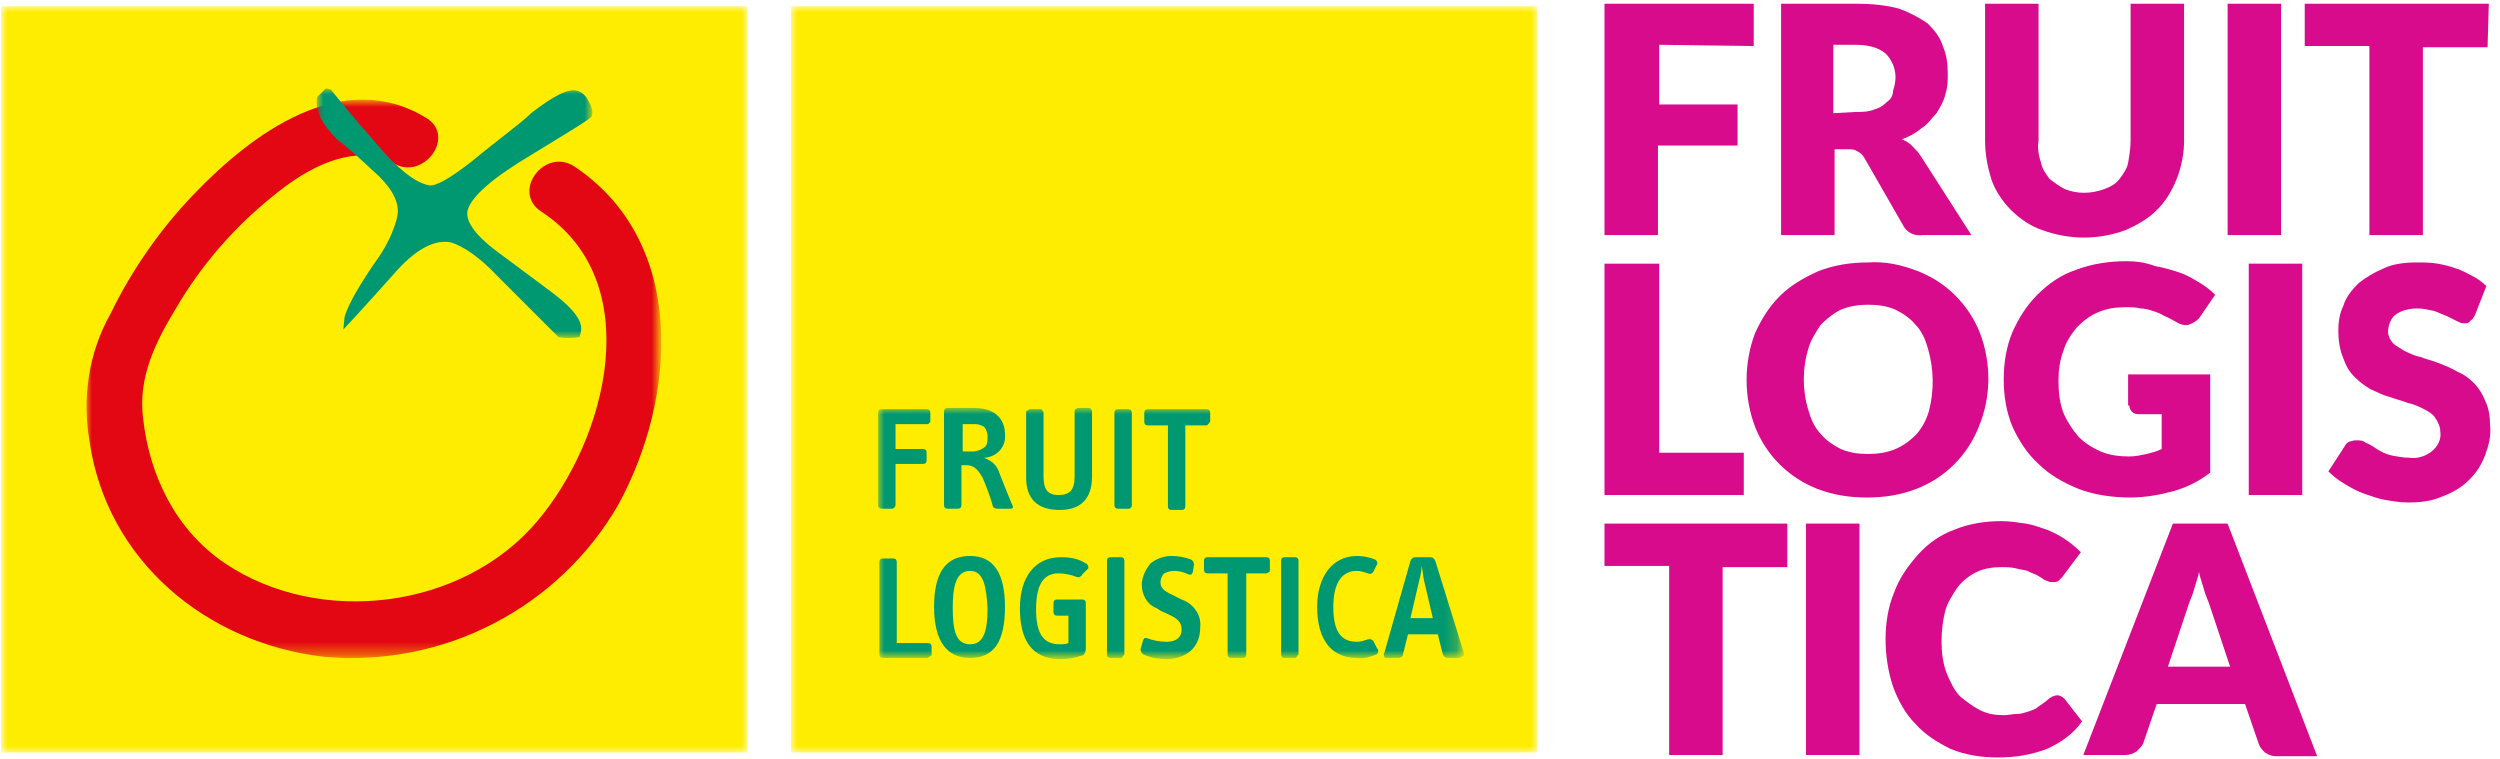
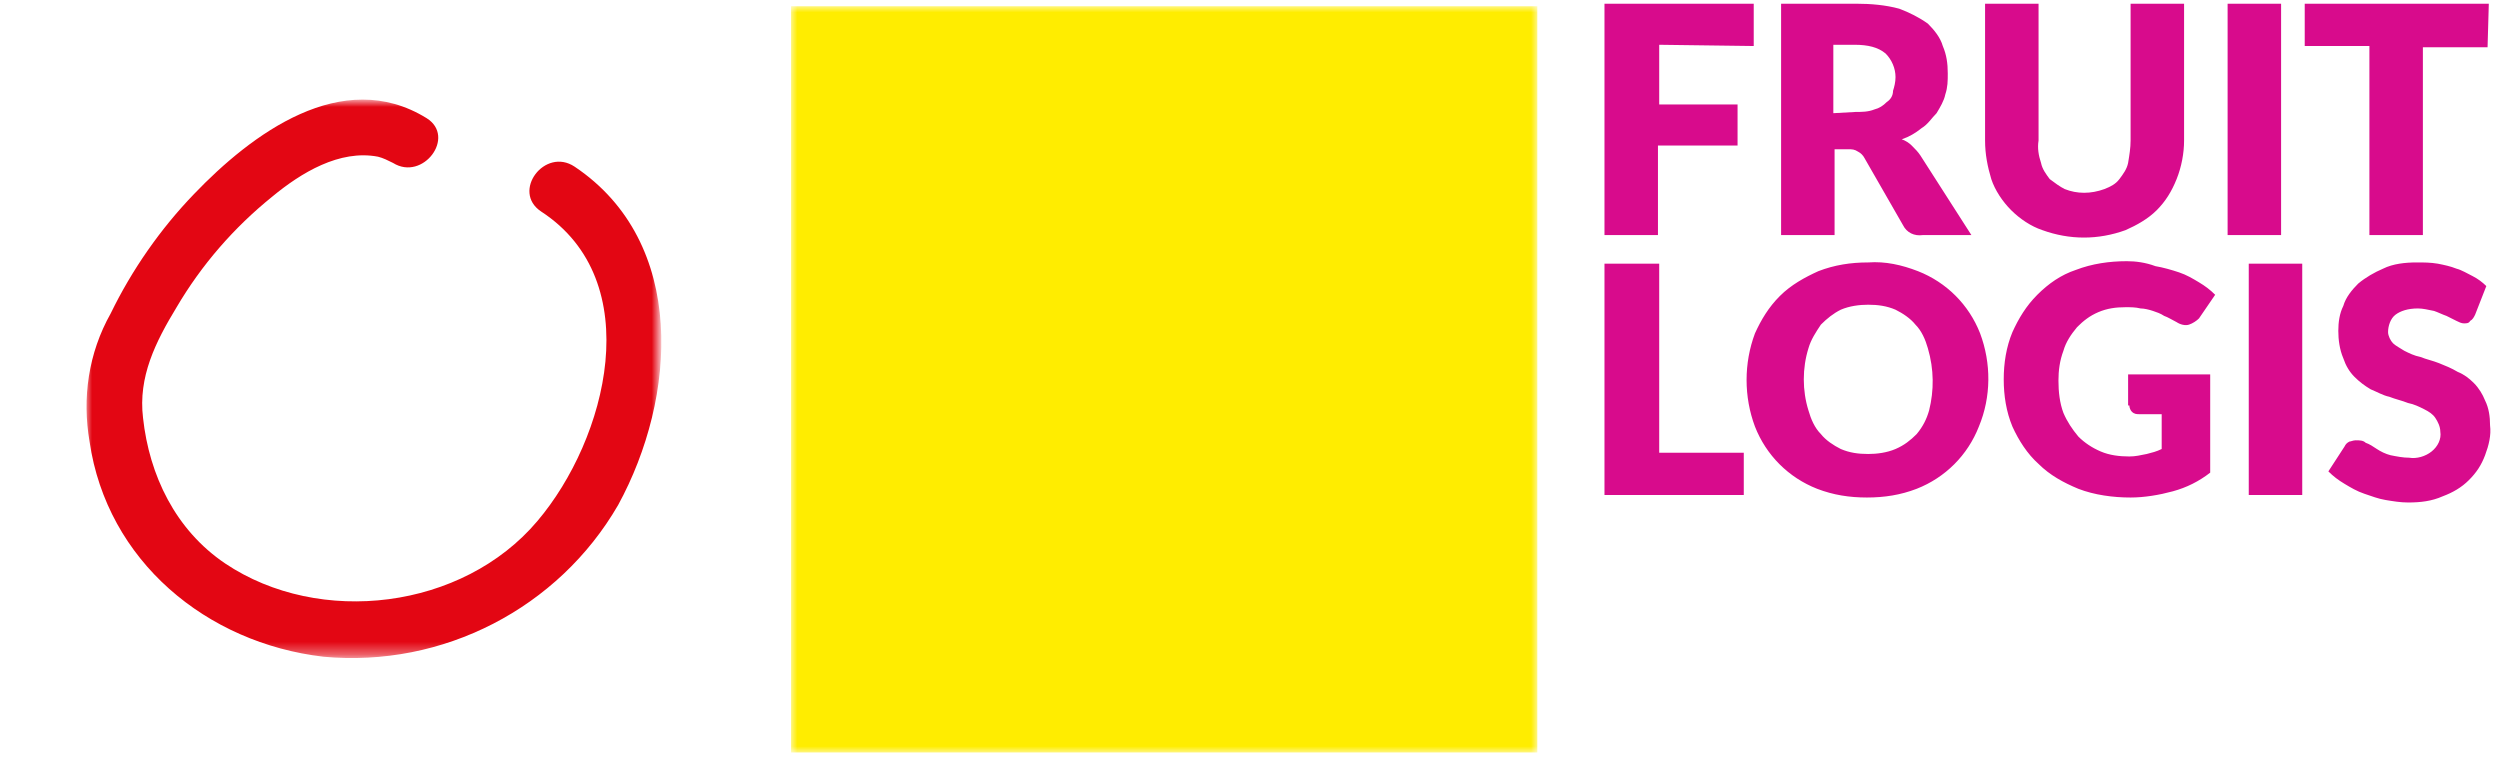
<svg xmlns="http://www.w3.org/2000/svg" version="1.1" id="Ebene_1" x="0px" y="0px" viewBox="0 0 201 61" style="enable-background:new 0 0 201 61;" xml:space="preserve">
  <style type="text/css">
	.st0{filter:url(#Adobe_OpacityMaskFilter);}
	.st1{fill-rule:evenodd;clip-rule:evenodd;fill:#FFFFFF;}
	.st2{mask:url(#mask-2_1_);fill-rule:evenodd;clip-rule:evenodd;fill:#FFED00;}
	.st3{filter:url(#Adobe_OpacityMaskFilter_1_);}
	.st4{mask:url(#mask-2_2_);fill-rule:evenodd;clip-rule:evenodd;fill:#009870;}
	.st5{filter:url(#Adobe_OpacityMaskFilter_2_);}
	.st6{mask:url(#mask-2_3_);fill-rule:evenodd;clip-rule:evenodd;fill:#FFED00;}
	.st7{filter:url(#Adobe_OpacityMaskFilter_3_);}
	.st8{mask:url(#mask-2_4_);fill-rule:evenodd;clip-rule:evenodd;fill:#E30613;}
	.st9{filter:url(#Adobe_OpacityMaskFilter_4_);}
	.st10{mask:url(#mask-2_5_);fill-rule:evenodd;clip-rule:evenodd;fill:#009870;}
	.st11{fill:#D80B8C;}
</style>
  <desc>Created with Sketch.</desc>
  <g id="Page-1">
    <g id="fl_content_v2_1440" transform="translate(-209, -58)">
      <g id="Group-30" transform="translate(209, 58)">
        <g id="Group-185">
          <g id="Clip-179">
				</g>
          <defs>
            <filter id="Adobe_OpacityMaskFilter" filterUnits="userSpaceOnUse" x="63.6" y="0.5" width="60" height="60">
              <feColorMatrix type="matrix" values="1 0 0 0 0  0 1 0 0 0  0 0 1 0 0  0 0 0 1 0" />
            </filter>
          </defs>
          <mask maskUnits="userSpaceOnUse" x="63.6" y="0.5" width="60" height="60" id="mask-2_1_">
            <g class="st0">
              <polygon id="path-1_1_" class="st1" points="0.1,0.5 199.9,0.5 199.9,60.5 0.1,60.5       " />
            </g>
          </mask>
          <polygon id="Fill-178" class="st2" points="63.6,0.5 123.6,0.5 123.6,60.5 63.6,60.5     " />
          <defs>
            <filter id="Adobe_OpacityMaskFilter_1_" filterUnits="userSpaceOnUse" x="70.6" y="32.8" width="46.9" height="20.1">
              <feColorMatrix type="matrix" values="1 0 0 0 0  0 1 0 0 0  0 0 1 0 0  0 0 0 1 0" />
            </filter>
          </defs>
          <mask maskUnits="userSpaceOnUse" x="70.6" y="32.8" width="46.9" height="20.1" id="mask-2_2_">
            <g class="st3">
-               <polygon id="path-1_2_" class="st1" points="0.1,0.5 199.9,0.5 199.9,60.5 0.1,60.5       " />
-             </g>
+               </g>
          </mask>
          <path id="Fill-180" class="st4" d="M74.5,34.1h-2.5v2h2.2c0.2,0,0.3,0.1,0.3,0.3V37c0,0.2-0.1,0.3-0.3,0.3h-2.2v3.3      c0,0.1-0.1,0.3-0.3,0.3c-0.2,0-0.5,0-0.7,0c-0.1,0-0.3,0-0.3-0.1c-0.1,0-0.1-0.1-0.1-0.2v-7.4c0-0.2,0.1-0.3,0.3-0.3h3.6      c0.2,0,0.3,0.1,0.3,0.3v0.6c0,0.1,0,0.2-0.1,0.2C74.7,34.1,74.6,34.1,74.5,34.1z M81.2,40.9h-1c-0.2,0-0.4-0.1-0.4-0.3      c-0.2-0.7-0.5-1.5-0.8-2.2c-0.3-0.5-0.6-1-1.3-1h-0.4v3.2c0,0.2-0.1,0.3-0.3,0.3h-0.8c-0.2,0-0.3-0.1-0.3-0.3v-7.5      c0-0.2,0.1-0.3,0.3-0.3h2.1c2.1,0,2.5,1.3,2.5,2.1c0.1,1-0.6,1.8-1.6,1.9h-0.1c0.5,0.2,1,0.5,1.2,1.1c0.2,0.5,0.7,1.8,1,2.5      C81.5,40.8,81.5,40.9,81.2,40.9z M78.4,34.1h-1v2.2h0.8c0.3,0,0.6-0.1,0.9-0.3s0.3-0.5,0.3-0.9c0-0.3-0.1-0.6-0.3-0.8      C78.9,34.2,78.7,34.1,78.4,34.1z M85.2,41c-1.8,0-2.7-0.9-2.7-2.6v-5.2c0-0.1,0-0.2,0.1-0.2s0.1-0.1,0.2-0.1h0.8      c0.1,0,0.2,0,0.2,0.1c0.1,0.1,0.1,0.1,0.1,0.2v5.1c0,1,0.3,1.5,1.2,1.5c0.9,0,1.3-0.4,1.3-1.5v-5.2c0-0.1,0-0.2,0.1-0.2      c0.1-0.1,0.1-0.1,0.2-0.1h0.8c0.1,0,0.2,0,0.2,0.1c0.1,0.1,0.1,0.1,0.1,0.2l0,5.2C87.8,40.1,86.9,41,85.2,41L85.2,41z       M90.7,40.9h-0.8c-0.2,0-0.3-0.1-0.3-0.3v-7.4c0-0.2,0.1-0.3,0.3-0.3h0.8c0.2,0,0.3,0.1,0.3,0.3v7.4c0,0.1,0,0.2-0.1,0.2      C90.9,40.9,90.8,40.9,90.7,40.9L90.7,40.9z M97,34.2h-1.7v6.5c0,0.2-0.1,0.3-0.3,0.3h-0.8c-0.2,0-0.3-0.1-0.3-0.3v-6.5h-1.6      c-0.2,0-0.3-0.1-0.3-0.3v-0.7c0-0.2,0.1-0.3,0.3-0.3h4.7c0.2,0,0.3,0.1,0.3,0.3v0.7C97.2,34,97.1,34.2,97,34.2L97,34.2z       M74.5,52.9H71c-0.2,0-0.3-0.1-0.3-0.3v-7.4c0-0.2,0.1-0.3,0.3-0.3h0.8c0.2,0,0.3,0.1,0.3,0.3v6.5h2.5c0.2,0,0.3,0.1,0.3,0.3      v0.7C74.8,52.7,74.7,52.9,74.5,52.9z M78,52.9c-1.9,0-2.9-1.4-2.9-4.1c0-2.7,0.9-4.1,2.9-4.1c1.9,0,2.8,1.4,2.8,4.1      C80.8,51.6,79.9,52.9,78,52.9z M78,45.9c-1.2,0-1.4,1.4-1.4,3c0,1.9,0.3,2.9,1.4,2.9c1.1,0,1.4-1.1,1.4-2.9      C79.3,47.2,79.1,45.9,78,45.9L78,45.9z M87,52.7c-0.6,0.2-1.2,0.3-1.7,0.3c-2.4,0-3.3-1.6-3.3-4.1c0-2.5,1.2-4.1,3.3-4.1      c0.7,0,1.4,0.1,2,0.5c0.1,0,0.1,0.1,0.2,0.2c0,0.1,0,0.2,0,0.2L87,46.2c0,0.1-0.1,0.1-0.2,0.2c-0.1,0-0.2,0-0.2,0      c-0.5-0.2-1-0.3-1.5-0.3c-1.2,0-1.8,0.9-1.8,2.9c0,2.1,0.7,2.8,1.9,2.8c0.2,0,0.5,0,0.7-0.1v-2.2H85c-0.2,0-0.3-0.1-0.3-0.3      v-0.7c0-0.2,0.1-0.3,0.3-0.3h2c0.2,0,0.3,0.1,0.3,0.3v3.6c0,0.1,0,0.3-0.1,0.4C87.2,52.6,87.1,52.7,87,52.7L87,52.7z M90.1,52.9      h-0.8c-0.2,0-0.3-0.1-0.3-0.3v-7.5c0-0.2,0.1-0.3,0.3-0.3h0.8c0.2,0,0.3,0.1,0.3,0.3v7.4c0,0.1,0,0.2-0.1,0.2      C90.3,52.8,90.2,52.9,90.1,52.9L90.1,52.9z M93.9,53c-0.7,0-1.4-0.1-2-0.4c-0.1-0.1-0.2-0.2-0.2-0.4l0.2-0.7      c0-0.1,0.1-0.1,0.1-0.2c0.1,0,0.2,0,0.2,0c0.5,0.2,1.1,0.3,1.6,0.3c0.7,0,1.2-0.3,1.2-1c0-0.9-0.9-1.1-1.7-1.5L93,48.9      c-0.8-0.3-1.2-1.1-1.2-1.9c0-0.6,0.3-1.2,0.7-1.7c0.5-0.4,1.1-0.6,1.7-0.6c0.5,0,1.1,0.1,1.6,0.3c0.1,0.1,0.2,0.2,0.2,0.4      L95.9,46c0,0.1-0.1,0.1-0.1,0.2c-0.1,0-0.1,0-0.2,0c-0.4-0.2-0.8-0.3-1.2-0.3c-0.3,0-0.6,0.1-0.8,0.2c-0.2,0.2-0.3,0.5-0.3,0.7      c0,0.6,0.5,0.8,1.1,1.1l0.6,0.3c0.9,0.3,1.6,1.2,1.5,2.2C96.5,52,95.5,52.9,93.9,53L93.9,53z M101.8,46.1h-1.6v6.5      c0,0.2-0.1,0.3-0.3,0.3H99c-0.2,0-0.3-0.1-0.3-0.3v-6.5h-1.6c-0.2,0-0.3-0.1-0.3-0.3v-0.7c0-0.2,0.1-0.3,0.3-0.3h4.7      c0.2,0,0.3,0.1,0.3,0.3v0.7c0,0.1,0,0.2-0.1,0.2C101.9,46.1,101.8,46.1,101.8,46.1L101.8,46.1z M104.1,52.9h-0.8      c-0.2,0-0.3-0.1-0.3-0.3v-7.5c0-0.2,0.1-0.3,0.3-0.3h0.8c0.2,0,0.3,0.1,0.3,0.3v7.4c0,0.1,0,0.2-0.1,0.2      C104.3,52.8,104.2,52.9,104.1,52.9L104.1,52.9z M110.7,52.6c-0.5,0.2-1.1,0.4-1.6,0.3c-2,0-3.2-1.4-3.2-4.1      c0-2.4,1.2-4.1,3.2-4.1c0.5,0,1,0.1,1.5,0.3c0.1,0.1,0.2,0.3,0.1,0.4l-0.3,0.6c-0.1,0.1-0.2,0.2-0.4,0.1      c-0.3-0.1-0.6-0.2-0.9-0.2c-1.1,0-1.9,0.8-1.9,2.9c0,2.1,0.7,2.8,1.9,2.8c0.3,0,0.6-0.1,0.9-0.2c0.1,0,0.1,0,0.2,0      c0.1,0,0.1,0.1,0.2,0.1l0.3,0.6C110.9,52.3,110.8,52.5,110.7,52.6L110.7,52.6z M117.3,52.9h-0.9c-0.2,0-0.3-0.1-0.4-0.3      l-0.4-1.6h-2.4l-0.4,1.6c0,0.2-0.2,0.3-0.4,0.3h-0.9c-0.1,0-0.2,0-0.2-0.1s-0.1-0.2,0-0.3l2.1-7.4c0.1-0.2,0.2-0.3,0.4-0.3h1.2      c0.2,0,0.3,0.1,0.4,0.3l2.3,7.4c0,0.1,0,0.2,0,0.2C117.5,52.8,117.4,52.9,117.3,52.9L117.3,52.9z M114.5,46.7      c-0.1-0.4-0.1-0.8-0.2-1.2c0,0.4-0.1,0.8-0.2,1.2l-0.7,3h1.8L114.5,46.7z" />
          <defs>
            <filter id="Adobe_OpacityMaskFilter_2_" filterUnits="userSpaceOnUse" x="0.1" y="0.5" width="60" height="60">
              <feColorMatrix type="matrix" values="1 0 0 0 0  0 1 0 0 0  0 0 1 0 0  0 0 0 1 0" />
            </filter>
          </defs>
          <mask maskUnits="userSpaceOnUse" x="0.1" y="0.5" width="60" height="60" id="mask-2_3_">
            <g class="st5">
-               <polygon id="path-1_3_" class="st1" points="0.1,0.5 199.9,0.5 199.9,60.5 0.1,60.5       " />
-             </g>
+               </g>
          </mask>
          <polygon id="Fill-181" class="st6" points="0.1,0.5 60.1,0.5 60.1,60.5 0.1,60.5     " />
          <defs>
            <filter id="Adobe_OpacityMaskFilter_3_" filterUnits="userSpaceOnUse" x="6.9" y="8.1" width="46.2" height="44.8">
              <feColorMatrix type="matrix" values="1 0 0 0 0  0 1 0 0 0  0 0 1 0 0  0 0 0 1 0" />
            </filter>
          </defs>
          <mask maskUnits="userSpaceOnUse" x="6.9" y="8.1" width="46.2" height="44.8" id="mask-2_4_">
            <g class="st7">
              <polygon id="path-1_4_" class="st1" points="0.1,0.5 199.9,0.5 199.9,60.5 0.1,60.5       " />
            </g>
          </mask>
          <path id="Fill-182" class="st8" d="M46.2,13.4c-2.4-1.6-5.1,2-2.7,3.6c8.6,5.6,5.3,18.3-0.3,24.9c-6,7.1-17.5,8.5-25.1,3.4      c-4-2.7-6.1-7.1-6.6-11.7c-0.4-3.3,1-6.1,2.7-8.9c2-3.4,4.6-6.4,7.7-8.9c2.3-1.9,5.4-3.8,8.5-3.2c0.4,0.1,0.8,0.3,1.2,0.5      c2.4,1.5,5.1-2.1,2.7-3.6c-6.8-4.2-14.1,1.3-18.7,6.1c-2.7,2.8-5,6.1-6.7,9.6C7.1,28.4,6.6,32,7.2,35.5      c1.4,9.6,9.4,16.2,18.8,17.3c9.6,0.9,18.9-3.9,23.7-12.2C54.4,32,55.3,19.5,46.2,13.4z" />
          <defs>
            <filter id="Adobe_OpacityMaskFilter_4_" filterUnits="userSpaceOnUse" x="25.5" y="7.1" width="22.1" height="20.2">
              <feColorMatrix type="matrix" values="1 0 0 0 0  0 1 0 0 0  0 0 1 0 0  0 0 0 1 0" />
            </filter>
          </defs>
          <mask maskUnits="userSpaceOnUse" x="25.5" y="7.1" width="22.1" height="20.2" id="mask-2_5_">
            <g class="st9">
              <polygon id="path-1_5_" class="st1" points="0.1,0.5 199.9,0.5 199.9,60.5 0.1,60.5       " />
            </g>
          </mask>
-           <path id="Fill-183" class="st10" d="M26.2,7.1l0.4,0.1c2,2.5,3.3,3.9,3.7,4.4c1.7,2,3.1,3.1,4.2,3.3c0.5,0.1,1.6-0.5,3.4-1.9      c2.3-1.9,4-3.1,4.8-3.9c1.8-1.4,3-2,3.7-1.8c0.4,0.1,0.7,0.4,0.9,0.8c0.2,0.3,0.4,0.8,0.3,1.2c0,0.2-1.7,1.2-4.8,3.1      c-3.2,1.9-4.9,3.4-5.2,4.5c-0.2,0.8,0.5,1.9,2.2,3.2l4.7,3.5c1.7,1.3,2.4,2.3,2.2,3.1l-0.1,0.4c-0.6,0.1-1.2,0.1-1.7,0L40,22.2      c-1.5-1.6-2.8-2.4-3.7-2.7c-1.3-0.3-2.9,0.5-4.7,2.6c-2.5,2.8-3.9,4.3-4,4.4l0.1-1c0.2-0.8,1.1-2.5,2.8-4.9      c0.6-0.9,1.1-1.9,1.4-3c0.3-1.1-0.2-2.2-1.4-3.4c-1.5-1.4-2.6-2.4-3.4-3c-1.2-1.2-1.8-2.3-1.6-3.4L26.2,7.1z" />
        </g>
        <g id="fl_logo_meta" transform="translate(129, 0)">
-           <path id="Shape_1_" class="st11" d="M14.8,42.1H0v3.4h5.2v15.2h4.3V45.6h5.2V42.1z M20.5,42.1h-4.3v18.6h4.3L20.5,42.1      L20.5,42.1z M36,56c-0.1,0.1-0.2,0.1-0.3,0.2c-0.2,0.2-0.5,0.4-0.8,0.6c-0.2,0.2-0.5,0.3-0.8,0.4c-0.3,0.1-0.6,0.2-0.9,0.2      c-0.4,0-0.7,0.1-1.1,0.1c-0.7,0-1.3-0.1-1.9-0.4c-0.6-0.3-1.1-0.7-1.6-1.1c-0.5-0.5-0.8-1.2-1.1-1.9c-0.3-0.8-0.4-1.7-0.4-2.5      c0-0.9,0.1-1.7,0.3-2.5c0.2-0.7,0.6-1.3,1-1.9c0.4-0.5,0.9-0.9,1.5-1.2c0.6-0.3,1.3-0.4,2-0.4c0.4,0,0.8,0,1.2,0.1      c0.3,0.1,0.6,0.1,0.9,0.2c0.2,0.1,0.4,0.2,0.7,0.3l0.5,0.3c0.1,0.1,0.3,0.2,0.4,0.2c0.1,0.1,0.3,0.1,0.4,0.1      c0.2,0,0.4,0,0.5-0.1c0.1-0.1,0.2-0.2,0.3-0.3l1.5-2c-0.8-0.8-1.7-1.4-2.7-1.8c-0.6-0.2-1.1-0.4-1.7-0.5c-0.7-0.1-1.3-0.2-2-0.2      c-1.3,0-2.6,0.2-3.8,0.7c-1.1,0.4-2.1,1.1-2.9,2c-0.8,0.9-1.5,1.9-1.9,3c-0.5,1.2-0.7,2.5-0.7,3.8c0,1.3,0.2,2.6,0.6,3.8      c0.4,1.1,1,2.2,1.8,3c0.8,0.9,1.8,1.5,2.8,2c1.2,0.5,2.5,0.7,3.8,0.7c1.4,0,2.7-0.2,4-0.7c1.1-0.5,2.1-1.2,2.8-2.2L37,56.2      c-0.2-0.2-0.4-0.3-0.6-0.3C36.2,55.9,36.1,56,36,56L36,56z M45.3,53.6l1.7-5.1c0.1-0.3,0.3-0.7,0.4-1.1c0.1-0.4,0.3-0.9,0.4-1.4      c0.1,0.5,0.3,1,0.4,1.4c0.1,0.4,0.3,0.8,0.4,1.1l1.7,5.1L45.3,53.6z M50.1,42.1h-4.4l-7.2,18.6h3.4c0.3,0,0.6-0.1,0.9-0.3      c0.2-0.2,0.4-0.4,0.5-0.6l1.1-3.2h7.1l1.1,3.2c0.1,0.3,0.3,0.5,0.5,0.7c0.3,0.2,0.6,0.3,0.9,0.3h3.3L50.1,42.1z" />
          <path id="Shape_2_" class="st11" d="M4.4,36.4V21.2H0v18.6h11.2v-3.4H4.4z M30.2,26.8c-0.9-2.3-2.7-4.1-5-5      c-1.3-0.5-2.6-0.8-4-0.7c-1.4,0-2.7,0.2-4,0.7c-1.1,0.5-2.2,1.1-3.1,2c-0.9,0.9-1.5,1.9-2,3c-0.9,2.4-0.9,5.1,0,7.5      c0.9,2.3,2.7,4.1,5,5c1.3,0.5,2.6,0.7,4,0.7c1.4,0,2.7-0.2,4-0.7c2.3-0.9,4.1-2.7,5-5C31.1,31.9,31.1,29.2,30.2,26.8L30.2,26.8z       M26.1,33c-0.2,0.7-0.5,1.3-1,1.9c-0.5,0.5-1,0.9-1.7,1.2c-0.7,0.3-1.5,0.4-2.2,0.4c-0.8,0-1.5-0.1-2.2-0.4      c-0.6-0.3-1.2-0.7-1.6-1.2c-0.5-0.5-0.8-1.2-1-1.9c-0.5-1.6-0.5-3.4,0-5c0.2-0.7,0.6-1.3,1-1.9c0.5-0.5,1-0.9,1.6-1.2      c0.7-0.3,1.5-0.4,2.2-0.4c0.8,0,1.5,0.1,2.2,0.4c0.6,0.3,1.2,0.7,1.6,1.2c0.5,0.5,0.8,1.2,1,1.9C26.5,29.7,26.5,31.4,26.1,33      L26.1,33z M42.2,32.6c0,0.2,0.1,0.4,0.2,0.5c0.2,0.2,0.4,0.2,0.6,0.2h1.8v2.8c-0.4,0.2-0.8,0.3-1.2,0.4      c-0.5,0.1-0.9,0.2-1.4,0.2c-0.8,0-1.6-0.1-2.3-0.4c-0.7-0.3-1.3-0.7-1.8-1.2c-0.5-0.6-0.9-1.2-1.2-1.9c-0.3-0.8-0.4-1.7-0.4-2.6      c0-0.8,0.1-1.6,0.4-2.4c0.2-0.7,0.6-1.3,1.1-1.9c0.5-0.5,1-0.9,1.7-1.2c0.7-0.3,1.4-0.4,2.2-0.4c0.4,0,0.8,0,1.2,0.1      c0.3,0,0.7,0.1,1,0.2c0.3,0.1,0.6,0.2,0.9,0.4c0.3,0.1,0.6,0.3,1,0.5c0.3,0.2,0.7,0.3,1,0.2c0.3-0.1,0.6-0.3,0.8-0.5l1.3-1.9      c-0.4-0.4-0.8-0.7-1.3-1c-0.5-0.3-1-0.6-1.6-0.8c-0.6-0.2-1.3-0.4-1.9-0.5C43.5,21.1,42.7,21,42,21c-1.4,0-2.8,0.2-4.1,0.7      c-1.2,0.4-2.2,1.1-3.1,2c-0.9,0.9-1.5,1.9-2,3c-0.5,1.2-0.7,2.5-0.7,3.8c0,1.3,0.2,2.6,0.7,3.8c0.5,1.1,1.2,2.2,2.1,3      c0.9,0.9,2,1.5,3.2,2c1.3,0.5,2.8,0.7,4.2,0.7c1.1,0,2.3-0.2,3.4-0.5c1.1-0.3,2.1-0.8,3-1.5v-7.9h-6.6V32.6L42.2,32.6z       M56.1,21.2h-4.3v18.6h4.3V21.2z M70.9,23c-0.3-0.3-0.7-0.6-1.1-0.8c-0.4-0.2-0.9-0.5-1.3-0.6c-0.5-0.2-1-0.3-1.5-0.4      c-0.6-0.1-1.1-0.1-1.7-0.1c-0.9,0-1.9,0.1-2.7,0.5c-0.7,0.3-1.4,0.7-2,1.2c-0.5,0.5-1,1.1-1.2,1.8c-0.3,0.6-0.4,1.3-0.4,2      c0,0.7,0.1,1.5,0.4,2.2c0.2,0.6,0.5,1.1,0.9,1.5c0.4,0.4,0.8,0.7,1.3,1c0.5,0.2,1,0.5,1.5,0.6c0.5,0.2,1,0.3,1.5,0.5      c0.5,0.1,0.9,0.3,1.3,0.5c0.4,0.2,0.7,0.4,0.9,0.7c0.2,0.3,0.4,0.7,0.4,1.1c0.1,0.6-0.2,1.2-0.7,1.6c-0.5,0.4-1.2,0.6-1.8,0.5      c-0.5,0-1-0.1-1.5-0.2c-0.4-0.1-0.8-0.3-1.1-0.5c-0.3-0.2-0.6-0.4-0.9-0.5c-0.2-0.2-0.5-0.2-0.8-0.2c-0.2,0-0.4,0.1-0.5,0.1      c-0.2,0.1-0.3,0.2-0.4,0.4l-1.3,2c0.4,0.4,0.8,0.7,1.3,1c0.5,0.3,1,0.6,1.6,0.8c0.6,0.2,1.1,0.4,1.7,0.5      c0.6,0.1,1.2,0.2,1.8,0.2c1,0,1.9-0.1,2.8-0.5c0.8-0.3,1.5-0.7,2.1-1.3c0.6-0.6,1-1.2,1.3-2c0.3-0.8,0.5-1.6,0.4-2.4      c0-0.7-0.1-1.4-0.4-2c-0.2-0.5-0.5-1-0.9-1.4c-0.4-0.4-0.8-0.7-1.3-0.9c-0.5-0.3-1-0.5-1.5-0.7c-0.5-0.2-1-0.3-1.5-0.5      c-0.5-0.1-0.9-0.3-1.3-0.5c-0.3-0.2-0.7-0.4-0.9-0.6c-0.2-0.2-0.4-0.6-0.4-0.9c0-0.5,0.2-1.1,0.6-1.4c0.4-0.3,1-0.5,1.8-0.5      c0.4,0,0.8,0.1,1.3,0.2c0.3,0.1,0.7,0.3,1,0.4l0.8,0.4c0.2,0.1,0.4,0.2,0.6,0.2c0.2,0,0.4,0,0.5-0.2c0.2-0.1,0.3-0.3,0.4-0.5      L70.9,23L70.9,23z" />
          <path id="Shape_3_" class="st11" d="M12,3.7V0.3H0v18.6h4.3v-7.2h6.4V8.4H4.4V3.6L12,3.7z M18.4,9.1V3.6h1.7      c1.1,0,1.9,0.2,2.5,0.7c0.5,0.5,0.8,1.2,0.8,1.9c0,0.4-0.1,0.8-0.2,1.1C23.2,7.7,23,8,22.7,8.2c-0.3,0.3-0.6,0.5-1,0.6      c-0.5,0.2-1,0.2-1.5,0.2L18.4,9.1z M25.4,12.5c-0.2-0.3-0.4-0.5-0.7-0.8c-0.2-0.2-0.5-0.4-0.8-0.5c0.6-0.2,1.1-0.5,1.6-0.9      c0.5-0.3,0.8-0.8,1.2-1.2c0.3-0.5,0.6-1,0.7-1.5c0.2-0.6,0.2-1.1,0.2-1.7c0-0.8-0.1-1.5-0.4-2.2C27,3,26.5,2.4,26,1.9      c-0.7-0.5-1.5-0.9-2.3-1.2c-1.1-0.3-2.3-0.4-3.4-0.4h-6.1v18.6h4.3v-6.9h1.1c0.3,0,0.5,0,0.8,0.2c0.2,0.1,0.4,0.3,0.5,0.5      l3.1,5.4c0.3,0.6,0.9,0.9,1.6,0.8h3.9L25.4,12.5z M37,15.2c-0.4-0.2-0.8-0.5-1.2-0.8c-0.3-0.4-0.6-0.8-0.7-1.3      c-0.2-0.6-0.3-1.2-0.2-1.8v-11h-4.3v11c0,1.1,0.2,2.1,0.5,3.1c0.3,0.9,0.9,1.8,1.6,2.5c0.7,0.7,1.6,1.3,2.5,1.6      c2.2,0.8,4.5,0.8,6.7,0c0.9-0.4,1.8-0.9,2.5-1.6c0.7-0.7,1.2-1.5,1.6-2.5c0.4-1,0.6-2.1,0.6-3.1v-11h-4.3v11      c0,0.6-0.1,1.2-0.2,1.8c-0.1,0.5-0.4,0.9-0.7,1.3c-0.3,0.4-0.7,0.6-1.2,0.8C39.1,15.6,38,15.6,37,15.2L37,15.2z M54.4,0.3h-4.3      v18.6h4.3V0.3z M71.1,0.3H56.3v3.4h5.2v15.2h4.3V3.8h5.2L71.1,0.3L71.1,0.3z" />
        </g>
      </g>
    </g>
  </g>
</svg>